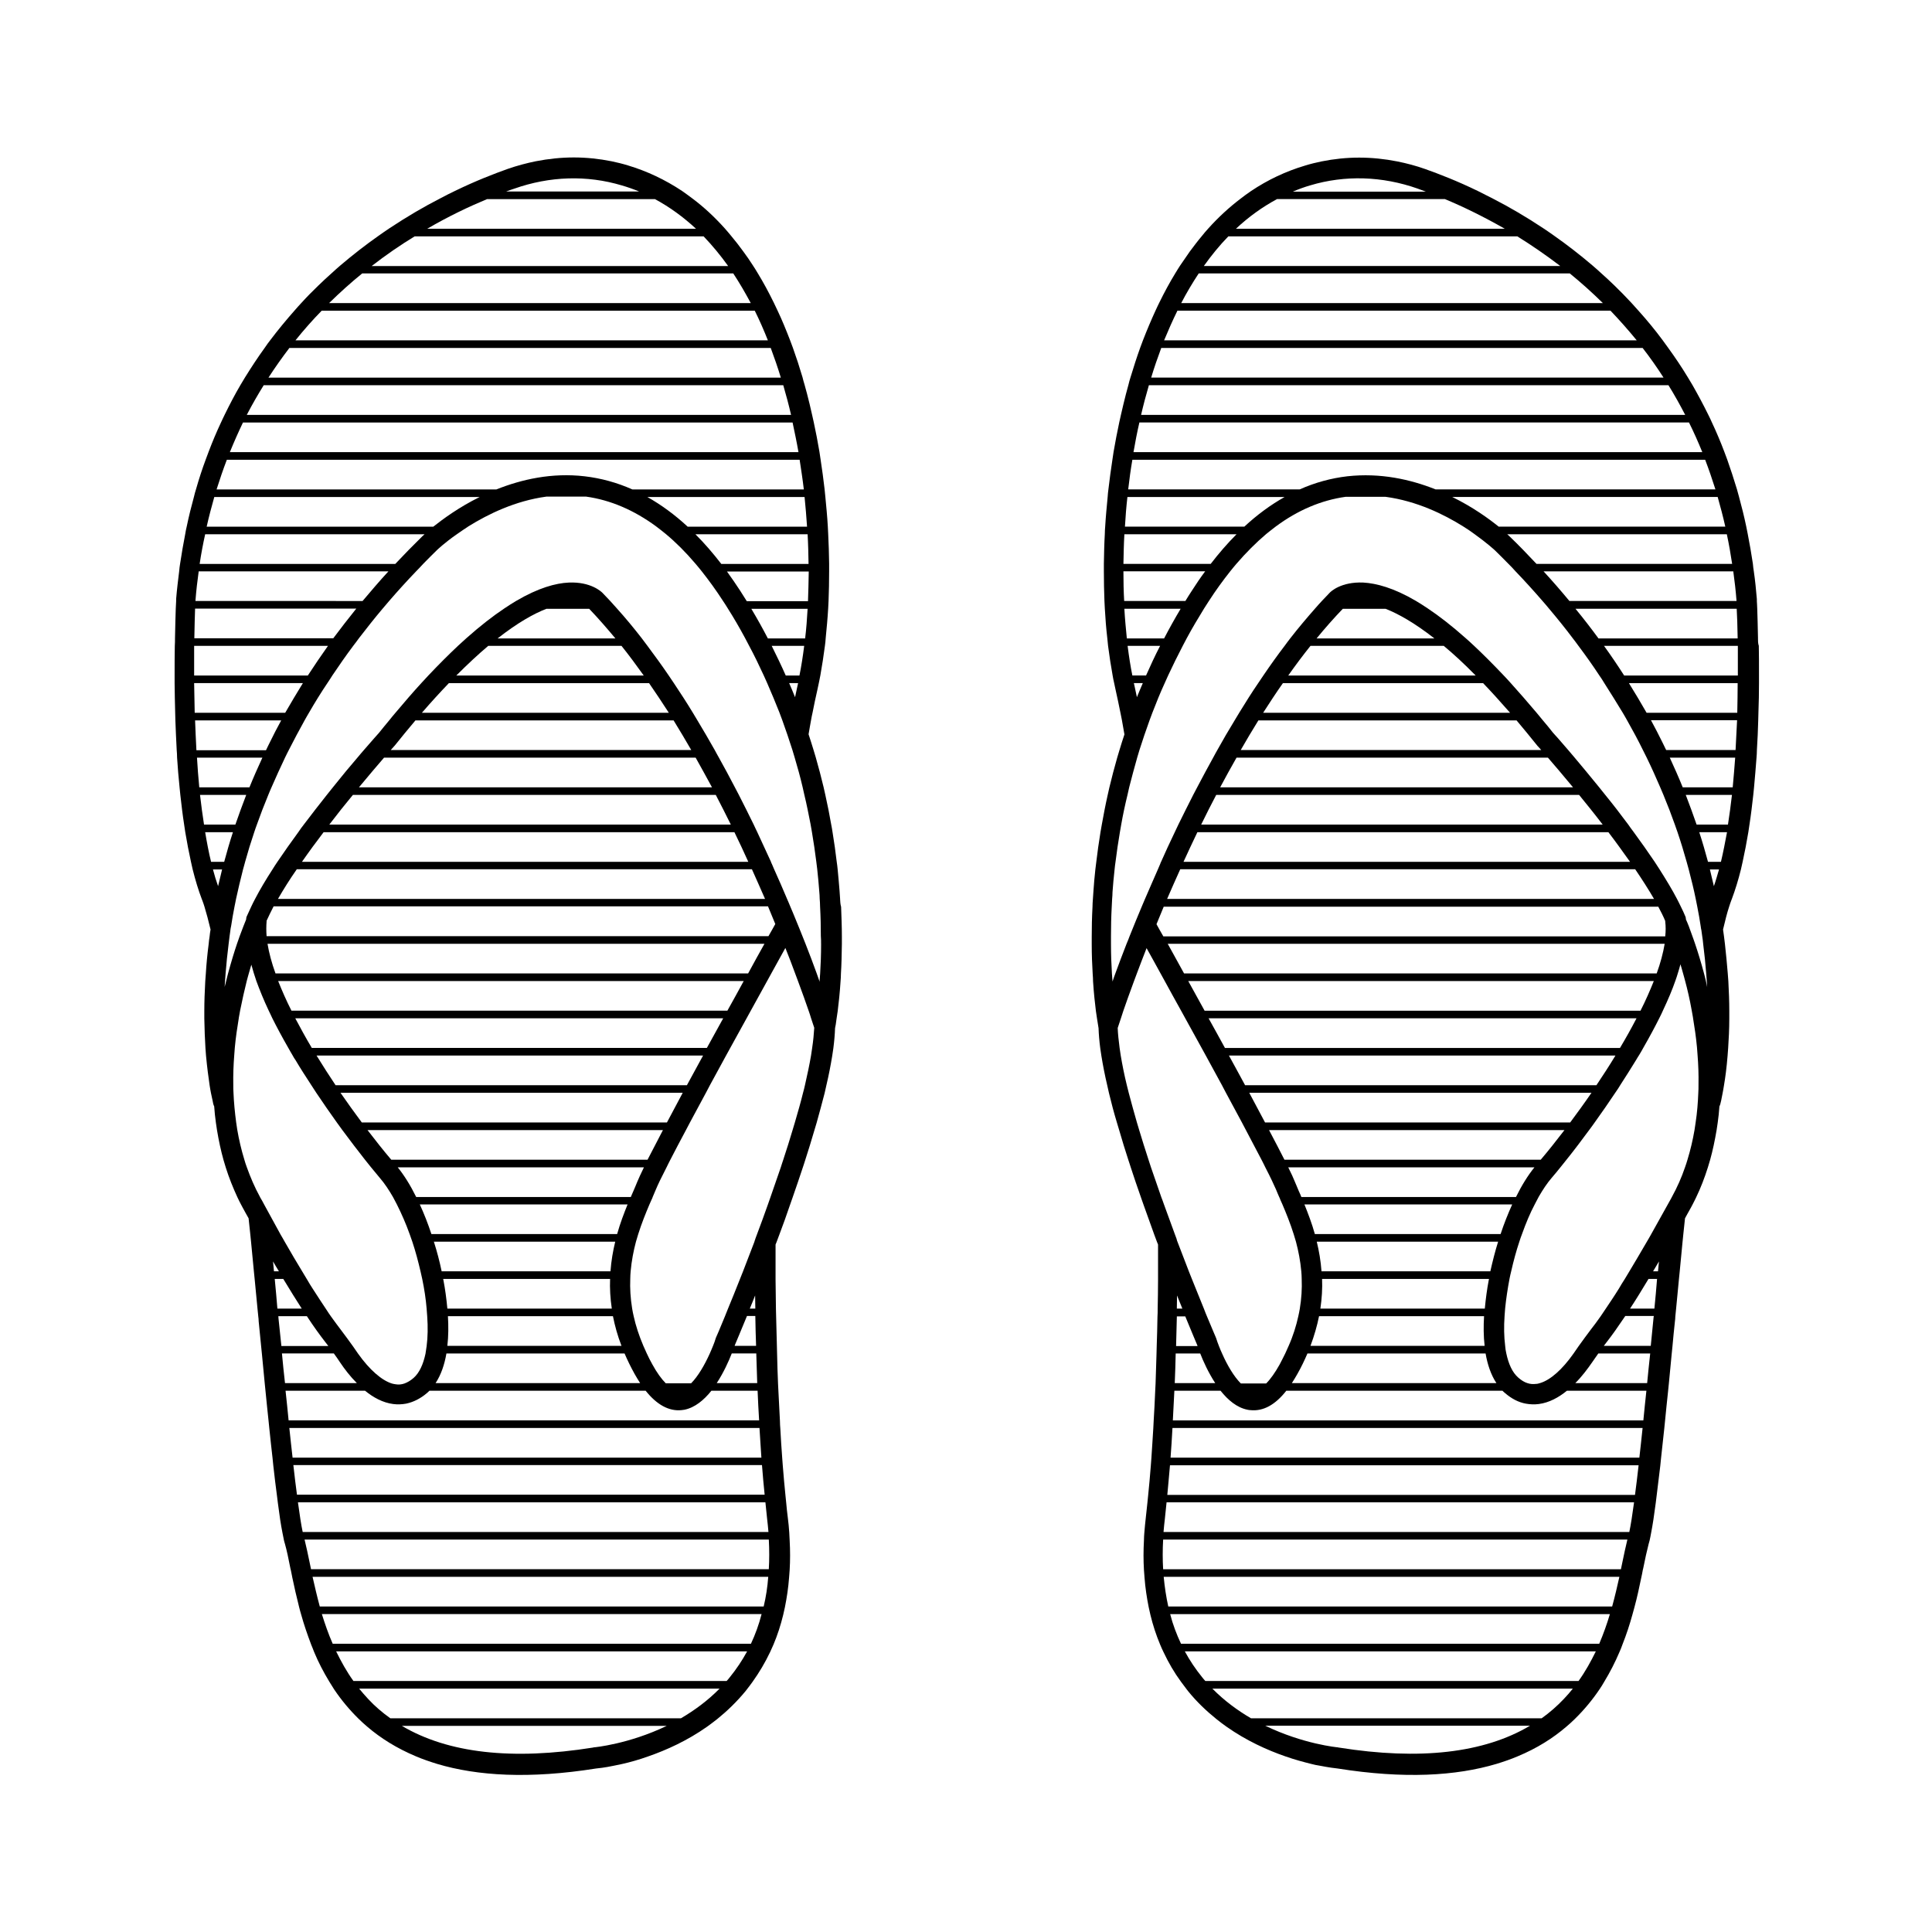
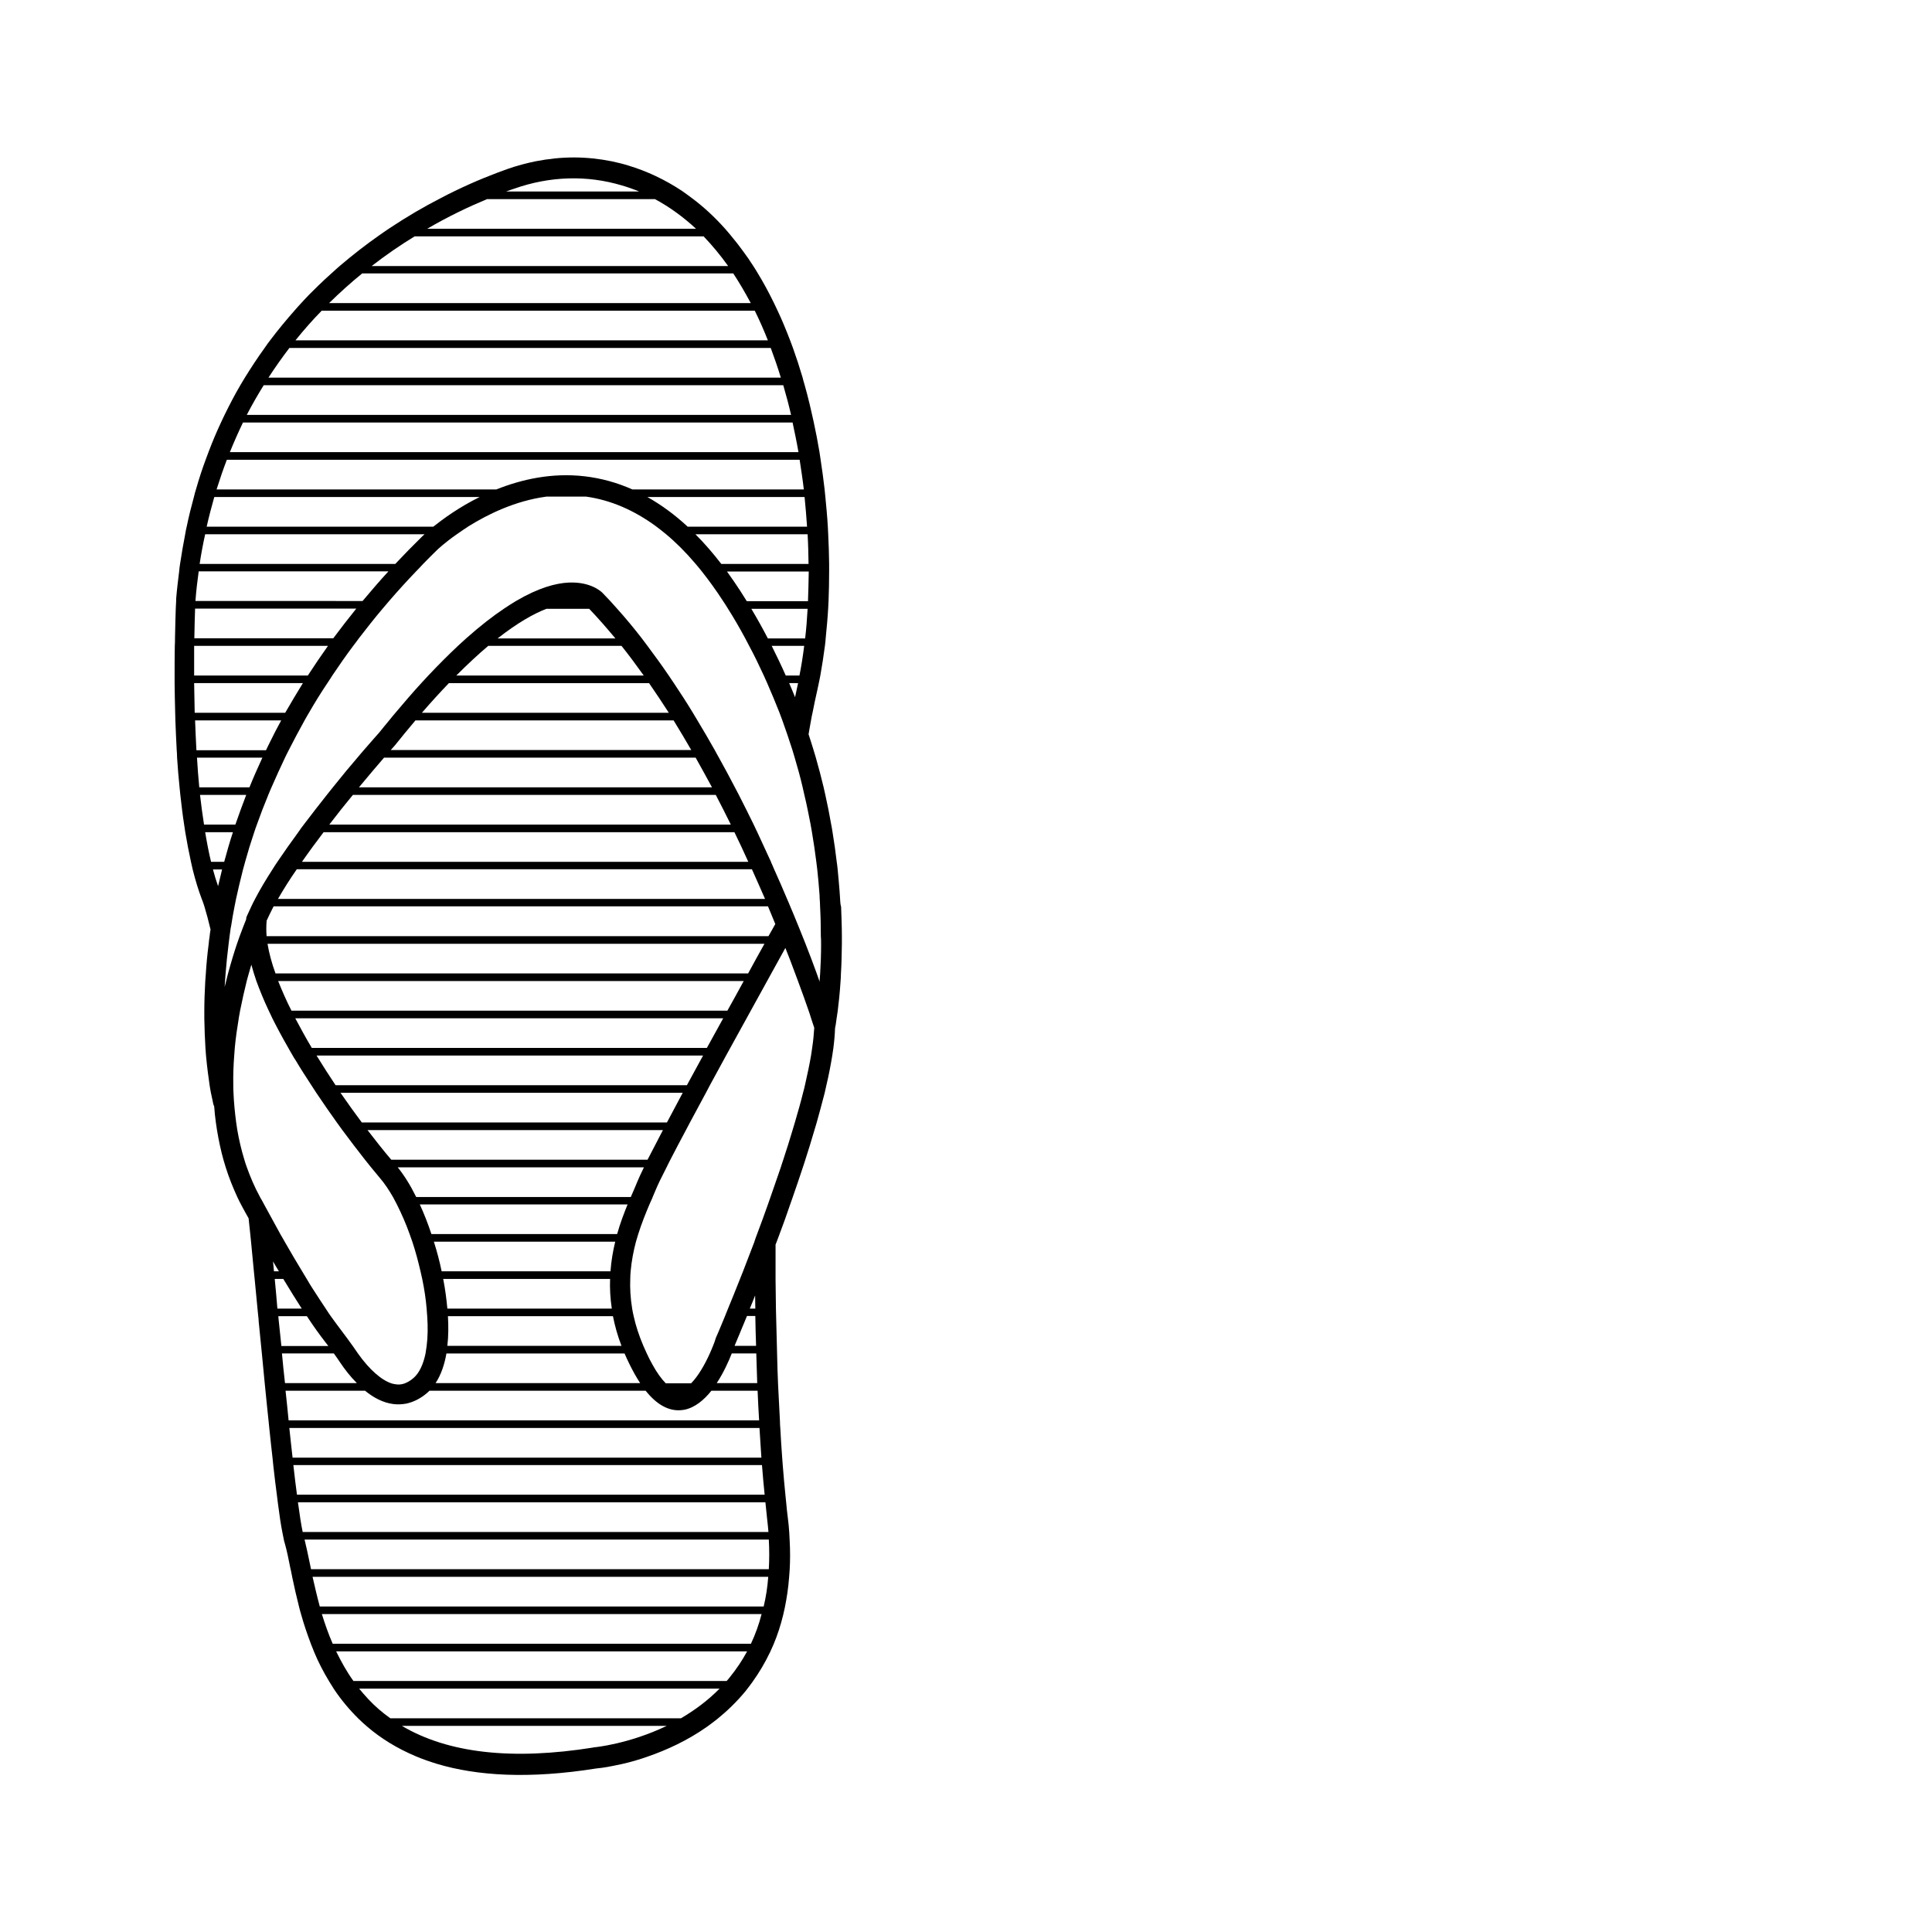
<svg xmlns="http://www.w3.org/2000/svg" fill="#000000" width="800px" height="800px" version="1.1" viewBox="144 144 512 512">
  <g>
    <path d="m366.64 382.27c-0.051-0.707-0.102-1.461-0.152-2.215-0.152-1.812-0.301-3.68-0.504-5.691-0.051-0.656-0.152-1.309-0.25-2.016-0.301-2.519-0.656-5.141-1.109-7.859-0.102-0.656-0.203-1.309-0.352-2.016-0.453-2.57-0.957-5.188-1.562-7.859-0.152-0.656-0.301-1.309-0.453-2.016-0.605-2.57-1.309-5.188-2.066-7.859-0.203-0.656-0.402-1.309-0.605-2.016-0.402-1.359-0.855-2.719-1.309-4.133 0.203-1.309 0.453-2.519 0.656-3.727 0.102-0.656 0.25-1.359 0.402-2.016 0.402-2.066 0.805-3.981 1.211-5.742 0.152-0.707 0.301-1.41 0.453-2.117 0.152-0.656 0.25-1.309 0.402-2.016 0.453-2.519 0.855-5.141 1.211-7.859 0.102-0.656 0.152-1.309 0.203-2.016 0.25-2.57 0.504-5.188 0.656-7.859 0.051-0.656 0.051-1.309 0.102-2.016 0.102-2.57 0.152-5.188 0.152-7.859v-2.016c-0.051-2.621-0.102-5.238-0.25-7.859-0.051-0.656-0.051-1.309-0.102-2.016-0.152-2.621-0.402-5.238-0.656-7.859-0.051-0.656-0.152-1.309-0.203-2.016-0.301-2.621-0.656-5.238-1.059-7.859-0.102-0.656-0.203-1.309-0.301-2.016-0.453-2.672-0.957-5.289-1.512-7.859-0.152-0.656-0.301-1.359-0.453-2.016-0.402-1.863-0.855-3.68-1.309-5.441-0.203-0.805-0.453-1.613-0.656-2.418-0.203-0.656-0.402-1.359-0.555-2.016-0.805-2.719-1.664-5.34-2.57-7.859-0.25-0.656-0.504-1.359-0.754-2.016-1.059-2.719-2.117-5.34-3.324-7.859-0.301-0.656-0.656-1.359-0.957-2.016-1.359-2.769-2.769-5.391-4.281-7.859-0.402-0.656-0.805-1.359-1.258-2.016-0.805-1.258-1.664-2.519-2.57-3.727-1.059-1.461-2.117-2.82-3.223-4.133-0.555-0.707-1.16-1.359-1.715-2.016-2.672-2.973-5.492-5.594-8.516-7.859-0.906-0.707-1.863-1.359-2.769-2.016-4.484-2.973-9.27-5.238-14.309-6.75-1.461-0.453-2.922-0.805-4.383-1.109-3.273-0.656-6.648-1.008-9.977-1.008-3.375 0-6.699 0.352-10.078 1.008-2.469 0.504-4.938 1.16-7.406 2.016-3.68 1.309-8.516 3.176-14.008 5.844-1.309 0.605-2.621 1.309-3.981 2.016-4.231 2.168-8.715 4.785-13.352 7.859-0.957 0.656-1.965 1.309-2.922 2.016-3.375 2.367-6.75 4.988-10.125 7.859-0.754 0.656-1.512 1.309-2.266 2.016-1.211 1.059-2.367 2.168-3.578 3.324-1.512 1.461-3.023 2.973-4.434 4.535-0.605 0.656-1.211 1.309-1.812 2.016-2.266 2.57-4.434 5.188-6.449 7.859-0.504 0.656-1.008 1.309-1.461 2.016-1.863 2.57-3.578 5.188-5.238 7.859-0.402 0.656-0.805 1.309-1.211 2.016-1.512 2.57-2.871 5.188-4.18 7.859-0.301 0.656-0.656 1.309-0.957 2.016-1.211 2.57-2.316 5.188-3.324 7.859-0.25 0.656-0.504 1.309-0.754 2.016-0.957 2.57-1.812 5.188-2.57 7.859-0.203 0.656-0.402 1.309-0.555 2.016-0.707 2.57-1.359 5.188-1.914 7.859-0.152 0.656-0.301 1.309-0.402 2.016-0.504 2.57-0.957 5.188-1.359 7.859-0.102 0.656-0.203 1.309-0.25 2.016-0.301 2.418-0.605 4.887-0.805 7.356v0.102 0.453c0 0.402-0.051 1.109-0.102 2.016-0.051 1.812-0.152 4.535-0.203 7.859 0 0.656 0 1.309-0.051 2.016-0.051 2.367-0.051 5.039-0.051 7.859v2.016c0.051 2.519 0.051 5.141 0.152 7.859 0 0.656 0.051 1.309 0.051 2.016 0.102 2.57 0.203 5.188 0.352 7.859 0.051 0.656 0.102 1.309 0.102 2.016 0.152 2.621 0.402 5.238 0.656 7.859 0.051 0.656 0.152 1.359 0.203 2.016 0.301 2.672 0.605 5.289 1.008 7.859 0.102 0.656 0.203 1.359 0.301 2.016 0.453 2.719 0.957 5.34 1.512 7.859 0.152 0.656 0.301 1.359 0.453 2.016 0.707 2.82 1.512 5.492 2.418 7.859 0.051 0.102 0.051 0.152 0.102 0.25 0.203 0.504 0.402 1.109 0.605 1.762 0.504 1.664 1.059 3.68 1.613 6.047-0.102 0.605-0.203 1.211-0.25 1.812-0.102 0.656-0.203 1.359-0.25 2.016-0.352 2.719-0.605 5.34-0.754 7.859-0.051 0.656-0.102 1.359-0.152 2.016-0.152 2.769-0.25 5.391-0.25 7.859v2.016c0.051 2.871 0.152 5.492 0.301 7.859 0.051 0.707 0.102 1.359 0.152 2.016 0.301 3.176 0.656 5.844 0.957 7.859 0.102 0.754 0.25 1.41 0.352 2.016 0.352 1.715 0.605 2.719 0.605 2.871 0.051 0.25 0.152 0.453 0.25 0.656 0.102 1.461 0.25 2.922 0.453 4.332 0.102 0.656 0.203 1.359 0.301 2.016 0.453 2.719 1.008 5.34 1.715 7.859 0.203 0.656 0.402 1.359 0.605 2.016 0.855 2.719 1.914 5.34 3.074 7.859 0.301 0.656 0.656 1.359 1.008 2.016 0.152 0.25 0.25 0.504 0.402 0.754 0.504 0.957 1.059 1.914 1.562 2.82 0.152 1.41 0.301 2.871 0.453 4.281 0.051 0.656 0.152 1.309 0.203 2.016 0.25 2.621 0.504 5.238 0.754 7.859 0.051 0.656 0.152 1.309 0.203 2.016 0.25 2.621 0.504 5.289 0.754 7.859 0.051 0.656 0.152 1.309 0.203 2.016 0.051 0.402 0.102 0.805 0.102 1.258 0.203 2.266 0.453 4.484 0.656 6.648 0.051 0.656 0.152 1.359 0.203 2.016 0.25 2.672 0.504 5.34 0.754 7.859 0.051 0.656 0.152 1.359 0.203 2.016 0.25 2.719 0.555 5.34 0.805 7.859 0.051 0.656 0.152 1.359 0.203 2.016 0.301 2.769 0.555 5.391 0.855 7.859 0.051 0.656 0.152 1.359 0.203 2.016 0.301 2.871 0.656 5.492 0.957 7.859 0.102 0.707 0.152 1.359 0.25 2.016 0.402 3.176 0.805 5.844 1.211 7.859 0.152 0.754 0.301 1.41 0.402 2.016 0.102 0.352 0.152 0.656 0.25 0.906 0.504 1.762 0.957 3.981 1.461 6.551 0.051 0.152 0.051 0.25 0.102 0.402 0.152 0.656 0.25 1.309 0.402 2.016 0.504 2.418 1.109 5.09 1.812 7.859 0.152 0.656 0.352 1.309 0.555 2.016 0.707 2.57 1.613 5.188 2.621 7.859 0.25 0.656 0.555 1.309 0.805 2.016 1.109 2.672 2.469 5.289 4.031 7.859 0.402 0.656 0.855 1.359 1.258 2.016 1.863 2.769 4.031 5.391 6.551 7.859 0.707 0.707 1.461 1.359 2.215 2.016 3.578 3.074 7.859 5.742 12.898 7.859 1.762 0.754 3.68 1.41 5.644 2.016 10.629 3.176 24.383 4.031 42.117 1.211 0.504-0.051 2.215-0.203 4.785-0.754 0.656-0.152 1.359-0.301 2.168-0.453 2.016-0.453 4.383-1.109 6.902-2.016 4.785-1.664 10.277-4.133 15.566-7.859 0.906-0.656 1.762-1.309 2.672-2.016 2.621-2.117 5.188-4.586 7.508-7.406 0.102-0.152 0.25-0.301 0.352-0.453 0.504-0.656 1.008-1.309 1.512-2.016 1.762-2.469 3.324-5.09 4.637-7.859 0.301-0.656 0.605-1.309 0.906-2.016 1.059-2.519 1.914-5.141 2.57-7.859 0.152-0.656 0.301-1.309 0.453-2.016 0.504-2.519 0.906-5.141 1.109-7.859 0.051-0.656 0.102-1.309 0.152-2.016 0.152-2.519 0.152-5.188 0-7.859-0.051-0.656-0.051-1.309-0.102-2.016-0.102-1.359-0.203-2.719-0.402-4.133-0.152-1.211-0.301-2.469-0.402-3.727-0.051-0.656-0.152-1.309-0.203-2.016-0.25-2.519-0.504-5.141-0.707-7.859-0.051-0.656-0.102-1.309-0.152-2.016-0.203-2.519-0.352-5.188-0.504-7.859-0.051-0.656-0.102-1.309-0.102-2.016-0.152-2.57-0.25-5.188-0.402-7.859-0.051-0.656-0.051-1.309-0.102-2.016-0.102-2.57-0.203-5.188-0.25-7.859 0-0.656-0.051-1.309-0.051-2.016-0.051-2.57-0.152-5.188-0.203-7.859 0-0.656-0.051-1.309-0.051-2.016-0.051-2.57-0.051-5.188-0.102-7.859v-2.016-7.254c0.102-0.203 0.152-0.402 0.25-0.605 0.25-0.656 0.504-1.309 0.754-2.016 0.957-2.519 1.914-5.188 2.82-7.859 0.25-0.656 0.453-1.309 0.707-2.016 0.906-2.621 1.812-5.238 2.672-7.859 0.203-0.656 0.453-1.309 0.656-2.016 0.855-2.621 1.664-5.289 2.418-7.859 0.203-0.656 0.402-1.359 0.605-2.016 0.754-2.672 1.461-5.34 2.117-7.859 0.152-0.656 0.301-1.359 0.453-2.016 0.656-2.769 1.16-5.391 1.562-7.859 0.102-0.656 0.203-1.359 0.301-2.016 0.25-1.914 0.402-3.727 0.453-5.34 0.102-0.402 0.25-1.258 0.402-2.519 0.102-0.605 0.203-1.258 0.301-2.016 0.25-2.016 0.555-4.684 0.754-7.859 0.051-0.656 0.102-1.309 0.102-2.016 0.152-2.367 0.203-4.988 0.25-7.859v-2.016c0-2.469-0.102-5.09-0.203-7.859-0.219-0.754-0.219-1.41-0.27-2.062zm-8.512-78.949h-16.223c-0.555-0.906-1.16-1.812-1.715-2.719-1.16-1.762-2.316-3.477-3.527-5.141h21.664c-0.051 2.672-0.098 5.289-0.199 7.859zm-5.894 19.699c-1.16-2.621-2.418-5.238-3.727-7.859h8.613c-0.352 2.769-0.754 5.391-1.258 7.859zm3.273 2.016c-0.051 0.301-0.152 0.605-0.203 0.906-0.203 0.906-0.402 1.863-0.605 2.82-0.504-1.258-1.008-2.469-1.562-3.727zm-8.012-11.84c-1.359-2.621-2.82-5.238-4.383-7.859h14.914c-0.152 2.719-0.352 5.34-0.656 7.859zm10.781-19.75h-23.125c-2.215-2.871-4.484-5.492-6.852-7.859h29.727c0.152 2.621 0.203 5.242 0.25 7.859zm-1.055-17.734c0.25 2.621 0.504 5.289 0.656 7.859h-31.641c-3.426-3.176-7.004-5.793-10.68-7.859zm-76.934-81.715c9.422-3.324 19.246-3.629 28.516-0.855 1.562 0.453 3.125 1.008 4.586 1.613h-35.266c0.754-0.254 1.461-0.559 2.164-0.758zm-7.203 2.769h44.488c3.93 2.117 7.559 4.785 10.883 7.859h-71.242c5.691-3.324 11.133-5.894 15.871-7.859zm-19.195 9.875h76.578c2.316 2.418 4.484 5.039 6.5 7.859h-94.465c3.828-2.973 7.656-5.594 11.387-7.859zm-13.906 9.824h98.344c1.664 2.519 3.176 5.141 4.637 7.859h-111.75c2.871-2.82 5.793-5.441 8.766-7.859zm-10.73 9.875h114.77c1.258 2.519 2.418 5.188 3.477 7.859h-125.2c2.219-2.769 4.535-5.391 6.953-7.859zm-8.566 9.875h127.57c0.957 2.57 1.863 5.188 2.672 7.859h-135.78c1.762-2.723 3.625-5.34 5.539-7.859zm-6.801 9.875h137.69c0.754 2.57 1.461 5.238 2.066 7.859h-144.24c1.41-2.723 2.922-5.34 4.484-7.859zm-5.492 9.875h145.65c0.555 2.621 1.109 5.238 1.562 7.859h-150.69c1.109-2.723 2.269-5.344 3.477-7.859zm-4.281 9.875h151.8c0.402 2.621 0.805 5.238 1.109 7.859h-45.445c-4.082-1.812-8.312-2.973-12.645-3.477-8.664-1.008-16.676 0.805-23.375 3.477h-74.16c0.855-2.723 1.762-5.344 2.719-7.859zm-3.324 9.871h70.332c-5.441 2.672-9.672 5.793-12.293 7.859h-60.055c0.605-2.719 1.309-5.34 2.016-7.859zm-2.418 9.875h58.141c-0.301 0.25-0.453 0.453-0.555 0.504-2.469 2.418-4.887 4.887-7.203 7.356h-51.844c0.402-2.719 0.906-5.34 1.461-7.859zm-2.57 17.586c0.203-2.672 0.504-5.238 0.855-7.758h50.281c-2.367 2.57-4.637 5.238-6.852 7.859l-44.285-0.004v-0.098zm-0.102 2.113h42.723c-2.117 2.621-4.133 5.238-6.098 7.859h-36.824c0.047-3.375 0.148-6.094 0.199-7.859zm-0.25 9.875h35.469c-1.863 2.621-3.629 5.238-5.34 7.859h-30.129v-7.859zm0 9.875h28.816c-1.613 2.621-3.176 5.238-4.684 7.859h-23.984c-0.051-2.719-0.098-5.34-0.148-7.859zm0.25 9.875h22.824c-1.059 1.914-2.066 3.879-3.023 5.844-0.352 0.656-0.656 1.359-1.008 2.066h-18.441c-0.148-2.723-0.25-5.34-0.352-7.91zm0.504 9.875h17.332c-1.211 2.621-2.367 5.238-3.426 7.859h-13.301c-0.254-2.621-0.453-5.238-0.605-7.859zm0.805 9.875h12.242c-1.008 2.621-1.965 5.238-2.871 7.859h-8.312c-0.402-2.57-0.754-5.191-1.059-7.859zm4.789 24.184c-0.504-1.41-0.957-2.871-1.359-4.434h2.418c-0.355 1.461-0.707 2.922-1.059 4.434zm-1.863-6.449c-0.605-2.469-1.109-5.141-1.562-7.859h7.356c-0.855 2.621-1.613 5.238-2.316 7.859zm14.055 90.785c-0.301-0.605-0.656-1.211-1.008-1.812-0.051-0.051-0.051-0.102-0.102-0.203-1.41-2.57-2.519-5.188-3.477-7.859-0.25-0.656-0.453-1.309-0.656-2.016-0.805-2.621-1.41-5.238-1.863-7.859-0.102-0.656-0.203-1.309-0.301-2.016-0.352-2.672-0.605-5.289-0.707-7.859-0.051-0.656-0.051-1.359-0.051-2.016-0.051-2.719 0.051-5.34 0.25-7.859 0.051-0.656 0.102-1.359 0.152-2.016 0.25-2.769 0.656-5.441 1.059-7.859v-0.051c0.102-0.656 0.25-1.309 0.352-1.965 0.555-2.82 1.16-5.441 1.762-7.859 0.203-0.707 0.352-1.359 0.555-2.016 0.203-0.754 0.453-1.512 0.656-2.266 0.203 0.754 0.402 1.461 0.656 2.266 0.203 0.656 0.453 1.309 0.656 2.016 0.906 2.469 1.965 5.09 3.273 7.859 0.301 0.656 0.656 1.309 0.957 2.016 1.258 2.519 2.672 5.141 4.231 7.859 0.352 0.656 0.754 1.309 1.16 2.016 0.25 0.453 0.504 0.906 0.805 1.309 1.309 2.215 2.719 4.383 4.133 6.551 0.453 0.656 0.855 1.359 1.309 2.016 1.812 2.719 3.68 5.391 5.441 7.859 0.504 0.656 0.957 1.359 1.461 2.016 2.117 2.871 4.18 5.543 5.996 7.859 0.555 0.707 1.109 1.359 1.613 2.016 0.855 1.059 1.664 2.016 2.418 2.922 1.211 1.41 2.316 3.074 3.426 4.988 0.352 0.656 0.707 1.309 1.059 2.016 1.211 2.418 2.367 5.039 3.375 7.859 0.25 0.656 0.453 1.309 0.707 2.016 0.855 2.57 1.562 5.238 2.168 7.859 0.152 0.656 0.301 1.309 0.453 2.016 0.555 2.672 0.957 5.34 1.16 7.859 0.051 0.656 0.102 1.359 0.152 2.016 0.203 2.82 0.152 5.492-0.152 7.859-0.102 0.707-0.203 1.359-0.301 2.016-0.605 2.82-1.613 5.09-3.176 6.449-0.805 0.707-1.613 1.16-2.418 1.461-0.754 0.25-1.512 0.352-2.316 0.203-0.352-0.051-0.656-0.102-1.008-0.203-2.719-0.855-5.894-3.629-8.918-7.859-0.152-0.203-0.301-0.453-0.453-0.656-0.301-0.453-0.605-0.855-0.906-1.309-1.008-1.41-2.117-2.922-3.375-4.586-0.605-0.805-1.41-1.863-2.418-3.273-0.402-0.605-0.906-1.258-1.359-2.016-1.008-1.512-2.168-3.273-3.527-5.391-0.504-0.754-1.008-1.613-1.512-2.469-0.402-0.656-0.805-1.309-1.211-2.016-1.41-2.316-2.973-4.938-4.637-7.859-0.352-0.656-0.754-1.309-1.16-2.016-1.359-2.519-2.82-5.141-4.383-8.012zm94.715-148.02c2.016 2.519 3.981 5.188 5.894 7.859h-49.676c3.074-3.074 5.894-5.691 8.465-7.859zm-32.848-1.965c5.34-4.18 9.574-6.551 12.949-7.859h11.336c2.367 2.469 4.684 5.141 6.953 7.859zm40.152 11.84c1.762 2.57 3.527 5.188 5.238 7.859h-65.441c2.519-2.922 4.887-5.492 7.152-7.859zm6.5 9.875c1.613 2.621 3.176 5.238 4.684 7.859h-79.648c0.555-0.605 0.855-0.957 0.906-1.008 0.051-0.051 0.051-0.102 0.102-0.102 1.914-2.418 3.777-4.637 5.543-6.75zm5.844 9.875c1.461 2.621 2.922 5.238 4.332 7.859h-93.555c2.672-3.223 4.988-5.945 6.648-7.859zm5.34 9.875c1.359 2.621 2.719 5.289 3.981 7.859h-106.4c2.117-2.769 4.231-5.441 6.246-7.859zm4.938 9.875c1.309 2.672 2.519 5.289 3.68 7.859h-118.29c1.812-2.621 3.777-5.289 5.742-7.859zm4.637 9.824c1.211 2.672 2.367 5.34 3.477 7.859h-129.08c1.461-2.519 3.125-5.188 4.988-7.859zm4.281 9.875c0.656 1.562 1.309 3.125 1.914 4.637-0.504 0.906-1.109 2.016-1.812 3.223h-133c-0.102-1.359-0.102-2.672 0-3.879v-0.203c0.555-1.211 1.16-2.469 1.863-3.828h131.04zm-84.84 108.57h43.73c0.504 2.519 1.211 5.141 2.266 7.859h-46.148c0.305-2.57 0.305-5.289 0.152-7.859zm-0.152-2.016c-0.25-2.719-0.605-5.238-1.008-7.356-0.051-0.152-0.051-0.352-0.102-0.504h44.234c-0.102 2.519 0.051 5.141 0.453 7.859zm43.227-9.875h-44.738c-0.555-2.672-1.258-5.34-2.066-7.859h48.062c-0.602 2.469-1.055 5.09-1.258 7.859zm-43.477 21.766h47.207c0.754 1.762 1.664 3.629 2.672 5.441 0.504 0.855 0.957 1.664 1.461 2.418h-54.211c1.461-2.219 2.367-4.938 2.871-7.859zm45.242-31.641h-49.223c-0.906-2.769-1.965-5.441-3.074-7.859h55.066c-0.957 2.367-1.965 4.988-2.769 7.859zm-53.254-9.824c-1.512-3.074-3.176-5.742-4.887-7.859h65.242c-0.805 1.664-1.41 2.973-1.762 3.828-0.301 0.805-0.707 1.664-1.059 2.519-0.203 0.504-0.402 0.957-0.656 1.512zm-6.602-9.875c-2.016-2.367-4.133-5.039-6.297-7.859h78.293c-1.562 2.973-2.922 5.644-4.082 7.859zm-7.809-9.875c-1.863-2.519-3.777-5.141-5.644-7.859h90.688c-1.461 2.719-2.871 5.391-4.18 7.859zm-6.953-9.875c-1.715-2.57-3.426-5.238-5.039-7.859h102.43c-1.461 2.672-2.871 5.289-4.281 7.859zm-6.297-9.875c-1.562-2.621-3.023-5.289-4.383-7.859h113.41c-1.41 2.57-2.871 5.238-4.332 7.859zm-5.391-9.871c-1.359-2.672-2.519-5.34-3.527-7.859h123.38c-1.359 2.519-2.82 5.141-4.332 7.859zm-4.231-9.875c-1.008-2.769-1.715-5.441-2.117-7.859h131.7c-1.258 2.266-2.769 4.938-4.332 7.859zm-0.656 76.324c0.504 0.906 1.059 1.762 1.562 2.621h-1.309c-0.102-0.855-0.152-1.711-0.254-2.621zm0.453 4.637h2.266c1.812 3.023 3.477 5.644 4.887 7.859h-6.449c-0.199-2.57-0.449-5.188-0.703-7.859zm1.008 10.578c0-0.25-0.051-0.504-0.051-0.707h7.559c1.914 2.922 3.477 5.039 4.684 6.602 0.352 0.453 0.656 0.855 1.008 1.309h-12.445c-0.25-2.363-0.5-4.781-0.754-7.203zm0.906 9.172h13.754c0.605 0.805 1.109 1.562 1.613 2.316 1.211 1.812 2.719 3.777 4.484 5.543h-19.043c-0.305-2.57-0.555-5.191-0.809-7.859zm0.957 9.875h21.059c2.215 1.812 4.734 3.176 7.457 3.527 1.16 0.152 2.316 0.102 3.426-0.102 1.914-0.402 3.777-1.309 5.543-2.82 0.203-0.203 0.453-0.402 0.656-0.605h57.281c2.973 3.727 6.195 5.492 9.523 5.141 0.25-0.051 0.504-0.051 0.754-0.102 2.769-0.555 5.188-2.57 7.152-5.039h12.242c0.102 2.672 0.25 5.289 0.402 7.859h-124.69c-0.254-2.519-0.504-5.191-0.809-7.859zm124.49-19.75c0.051 2.672 0.102 5.289 0.203 7.859h-5.691c0.051-0.152 0.102-0.301 0.152-0.402 0.25-0.605 1.41-3.324 3.125-7.508h2.211zm-1.461-2.016c0.453-1.059 0.906-2.215 1.41-3.477 0 1.16 0.051 2.316 0.051 3.477zm1.715 11.891c0.102 2.672 0.152 5.289 0.25 7.859h-10.73c1.812-2.769 3.176-5.793 3.981-7.859zm-123.74 19.75h124.59c0.152 2.719 0.352 5.34 0.504 7.859h-124.24c-0.305-2.469-0.555-5.141-0.859-7.859zm1.059 9.824h124.19c0.203 2.719 0.453 5.34 0.707 7.859h-123.94c-0.301-2.32-0.652-4.988-0.957-7.859zm1.211 9.875h123.89c0.152 1.512 0.301 2.973 0.453 4.383 0.152 1.16 0.25 2.367 0.352 3.477h-123.43c-0.402-1.867-0.805-4.535-1.258-7.859zm78.441 64.938c-0.051 0-0.152 0-0.203 0.051-21.461 3.426-38.441 1.512-50.684-5.742h70.18c-10.074 4.836-19.141 5.691-19.293 5.691zm23.074-7.707h-77.031c-2.117-1.512-4.133-3.223-5.894-5.141-0.855-0.906-1.613-1.812-2.367-2.719h95.523c-3.176 3.227-6.703 5.793-10.23 7.859zm12.949-10.883c-0.25 0.352-0.555 0.656-0.855 1.008h-98.898c-1.812-2.519-3.273-5.188-4.586-7.859h108.92c-1.309 2.418-2.871 4.738-4.582 6.852zm5.594-8.867h-110.84c-1.16-2.621-2.066-5.289-2.871-7.859h116.53c-0.707 2.773-1.664 5.391-2.82 7.859zm3.375-9.875h-117.64c-0.754-2.769-1.359-5.441-1.914-7.859h120.76c-0.199 2.723-0.605 5.344-1.207 7.859zm1.359-9.875h-121.32c-0.102-0.504-0.203-1.008-0.301-1.461-0.504-2.418-0.957-4.586-1.41-6.398h123.03c0.148 2.723 0.148 5.344-0.004 7.859zm11.488-138.14c-0.102 0.656-0.203 1.309-0.301 2.016-0.402 2.367-0.957 4.988-1.613 7.859-0.152 0.656-0.301 1.309-0.504 2.016-0.605 2.469-1.359 5.09-2.168 7.859-0.203 0.656-0.402 1.309-0.605 2.016-0.754 2.519-1.562 5.141-2.469 7.859-0.203 0.656-0.453 1.309-0.656 2.016-0.855 2.519-1.762 5.141-2.719 7.859-0.25 0.656-0.453 1.309-0.707 2.016-0.906 2.57-1.863 5.188-2.871 7.859-0.152 0.402-0.301 0.805-0.453 1.211v0.051c-0.102 0.25-0.203 0.504-0.25 0.754-1.059 2.769-2.066 5.391-3.023 7.859-0.25 0.656-0.555 1.359-0.805 2.016-1.16 2.973-2.266 5.644-3.176 7.859-0.301 0.707-0.555 1.359-0.805 2.016-1.41 3.426-2.266 5.441-2.316 5.492-0.051 0.102-0.051 0.152-0.102 0.25-0.203 0.707-0.453 1.41-0.754 2.117-0.25 0.656-0.555 1.309-0.855 2.016-1.359 3.023-3.125 6.047-4.938 7.859h-6.699c-1.16-1.16-2.367-2.82-3.578-5.039-0.555-0.957-1.008-1.914-1.461-2.871-0.301-0.656-0.605-1.359-0.906-2.016-1.16-2.719-2.016-5.34-2.57-7.859-0.152-0.656-0.301-1.359-0.402-2.016-0.453-2.769-0.605-5.391-0.504-7.859 0-0.656 0.051-1.359 0.102-2.016 0.25-2.769 0.754-5.391 1.41-7.859 0.203-0.656 0.402-1.359 0.605-2.016 0.906-2.871 1.965-5.492 2.973-7.859 0.203-0.453 0.402-0.906 0.605-1.359 0.102-0.203 0.203-0.402 0.25-0.605 0.301-0.707 0.555-1.359 0.855-2.016 0.504-1.211 1.461-3.223 2.82-5.844 0.301-0.656 0.656-1.309 1.008-2.016 1.211-2.316 2.57-4.988 4.133-7.859 0.352-0.656 0.707-1.309 1.059-2.016 1.359-2.519 2.769-5.141 4.231-7.859 0.352-0.656 0.707-1.309 1.059-2.016 1.41-2.621 2.871-5.238 4.281-7.859 0.352-0.656 0.707-1.309 1.109-2.016 1.461-2.672 2.922-5.34 4.332-7.859 0.352-0.656 0.754-1.359 1.109-2.016 1.562-2.82 3.023-5.492 4.332-7.859 0.402-0.707 0.754-1.359 1.109-2.016 1.359-2.469 2.57-4.637 3.477-6.297 0.102-0.152 0.152-0.301 0.25-0.453 0.957 2.367 1.812 4.637 2.57 6.699 0.25 0.707 0.504 1.359 0.754 2.016 1.16 3.125 2.117 5.793 2.82 7.859 0.25 0.754 0.504 1.41 0.656 2.016 0.402 1.211 0.707 2.117 0.855 2.57-0.102 1.613-0.254 3.375-0.555 5.34zm2.367-27.605c0 2.871-0.102 5.492-0.25 7.859-0.051 0.707-0.102 1.359-0.152 2.016v0.203c-0.051-0.051-0.051-0.152-0.051-0.203-0.25-0.656-0.453-1.309-0.707-2.016-0.855-2.367-1.863-5.039-2.973-7.859-0.25-0.656-0.504-1.309-0.805-2.016-0.504-1.309-1.059-2.621-1.613-3.981-0.051-0.102-0.051-0.152-0.102-0.25-0.504-1.211-0.957-2.367-1.512-3.629-0.25-0.656-0.555-1.309-0.855-2.016-1.059-2.519-2.215-5.188-3.426-7.859-0.203-0.453-0.402-0.957-0.605-1.41-0.102-0.203-0.203-0.402-0.25-0.605-1.16-2.519-2.367-5.141-3.629-7.859-0.301-0.656-0.656-1.309-0.957-2.016-1.258-2.57-2.57-5.188-3.93-7.859-0.352-0.656-0.707-1.309-1.059-2.016-1.359-2.621-2.769-5.238-4.231-7.859-0.352-0.656-0.754-1.309-1.109-2.016-1.461-2.621-3.023-5.238-4.586-7.859-0.402-0.656-0.805-1.309-1.211-2.016-1.613-2.672-3.324-5.289-5.039-7.859-0.453-0.656-0.906-1.359-1.359-2.016-1.812-2.672-3.727-5.289-5.644-7.859-0.504-0.656-1.008-1.359-1.512-2.016-2.117-2.719-4.281-5.34-6.551-7.859-0.605-0.656-1.211-1.359-1.812-2.016-0.656-0.707-1.359-1.41-2.016-2.117-0.301-0.301-3.074-2.973-8.918-2.719-3.477 0.152-8.062 1.41-13.906 4.836-1.008 0.605-2.066 1.258-3.176 2.016-3.023 2.016-6.398 4.637-10.027 7.859-0.707 0.656-1.461 1.309-2.215 2.016-2.469 2.316-5.09 4.938-7.859 7.859-0.605 0.656-1.211 1.309-1.863 2.016-2.215 2.418-4.484 5.039-6.852 7.859-0.555 0.656-1.109 1.309-1.664 2.016-0.906 1.059-1.812 2.215-2.719 3.324-0.352 0.402-1.812 2.016-3.981 4.535-0.504 0.605-1.109 1.258-1.715 2.016-1.914 2.215-4.133 4.887-6.5 7.859-0.504 0.656-1.059 1.309-1.613 2.016-1.965 2.469-4.031 5.141-6.098 7.859-0.504 0.656-1.008 1.309-1.461 2.016-1.914 2.621-3.777 5.238-5.543 7.859-0.453 0.656-0.906 1.359-1.309 2.016-1.762 2.719-3.324 5.34-4.637 7.859-0.352 0.656-0.707 1.359-1.008 2.016-0.402 0.855-0.805 1.715-1.16 2.519-0.152 0.301-0.203 0.605-0.203 0.906-0.352 0.855-0.957 2.367-1.715 4.434-0.203 0.605-0.453 1.309-0.707 2.016-0.754 2.215-1.562 4.887-2.367 7.859-0.152 0.656-0.352 1.309-0.504 2.016-0.152 0.504-0.25 1.059-0.402 1.562 0.051-0.504 0.051-1.059 0.102-1.562 0.051-0.656 0.102-1.309 0.152-2.016 0.203-2.519 0.453-5.141 0.805-7.859 0.102-0.656 0.152-1.309 0.25-2.016 0.051-0.453 0.152-0.957 0.203-1.461v-0.051c0.051-0.402 0.102-0.754 0.203-1.16 0.25-1.664 0.555-3.426 0.906-5.188 0.152-0.656 0.25-1.309 0.402-2.016 0.555-2.519 1.16-5.141 1.863-7.859 0.203-0.656 0.352-1.309 0.555-2.016 0.707-2.57 1.512-5.188 2.418-7.859 0.203-0.656 0.453-1.309 0.707-2.016 0.906-2.57 1.914-5.188 3.023-7.859 0.25-0.656 0.555-1.309 0.855-2.016 1.109-2.57 2.316-5.188 3.578-7.859 0.301-0.656 0.656-1.309 1.008-2.016 1.309-2.57 2.719-5.238 4.18-7.859 0.352-0.656 0.754-1.309 1.16-2.016 1.512-2.621 3.125-5.238 4.887-7.859 0.453-0.656 0.855-1.309 1.309-2.016 1.762-2.621 3.578-5.238 5.543-7.859 0.504-0.656 1.008-1.309 1.512-2.016 2.016-2.621 4.082-5.238 6.297-7.859 0.555-0.656 1.109-1.309 1.715-2.016 2.266-2.621 4.637-5.238 7.152-7.859 0.656-0.656 1.258-1.309 1.914-2.016 1.16-1.16 2.316-2.367 3.527-3.527 0.051-0.051 2.016-1.965 5.441-4.332 0.906-0.656 1.914-1.309 2.973-2.016 5.188-3.223 12.395-6.75 20.605-7.859h10.578c6.449 0.906 12.645 3.578 18.488 7.859 0.855 0.656 1.715 1.309 2.57 2.016 2.719 2.266 5.34 4.887 7.859 7.859 0.555 0.656 1.109 1.309 1.664 2.016 1.914 2.418 3.828 5.039 5.644 7.859 0.051 0.051 0.051 0.102 0.102 0.152 0.402 0.605 0.805 1.211 1.16 1.812 1.664 2.621 3.176 5.238 4.586 7.859 0.352 0.656 0.707 1.309 1.059 2.016 1.41 2.621 2.672 5.238 3.879 7.859 0.301 0.656 0.605 1.309 0.906 2.016 1.16 2.672 2.266 5.289 3.273 7.859 0.25 0.656 0.504 1.309 0.754 2.016 0.957 2.672 1.863 5.289 2.672 7.859 0.203 0.656 0.402 1.359 0.605 2.016 0.805 2.672 1.512 5.289 2.117 7.859 0.152 0.656 0.301 1.359 0.453 2.016 0.656 2.672 1.16 5.34 1.664 7.859 0.102 0.656 0.25 1.359 0.352 2.016 0.453 2.719 0.855 5.34 1.16 7.859 0.102 0.656 0.152 1.359 0.25 2.016 0.25 2.117 0.402 4.133 0.555 6.047 0.051 0.605 0.102 1.211 0.102 1.812 0.051 0.656 0.102 1.359 0.102 2.016 0.152 2.769 0.203 5.391 0.203 7.859 0.062 0.754 0.062 1.41 0.062 2.066z" />
-     <path d="m609.89 313.19c-0.051-3.375-0.152-6.047-0.203-7.859-0.051-0.906-0.051-1.562-0.102-2.016v-0.453-0.102c-0.203-2.469-0.453-4.938-0.805-7.356-0.102-0.656-0.203-1.359-0.25-2.016-0.402-2.672-0.855-5.289-1.359-7.859-0.152-0.656-0.25-1.359-0.402-2.016-0.555-2.672-1.211-5.289-1.914-7.859-0.203-0.656-0.352-1.359-0.555-2.016-0.805-2.672-1.664-5.289-2.57-7.859-0.25-0.656-0.504-1.359-0.754-2.016-1.008-2.672-2.117-5.289-3.324-7.859-0.301-0.656-0.605-1.359-0.957-2.016-1.309-2.672-2.719-5.289-4.18-7.859-0.402-0.656-0.805-1.359-1.211-2.016-1.613-2.672-3.375-5.289-5.238-7.859-0.504-0.656-0.957-1.359-1.461-2.016-2.016-2.719-4.18-5.34-6.449-7.859-0.605-0.656-1.211-1.359-1.812-2.016-1.461-1.562-2.922-3.074-4.434-4.535-1.211-1.16-2.367-2.266-3.578-3.324-0.754-0.707-1.512-1.359-2.266-2.016-3.375-2.871-6.75-5.492-10.125-7.859-0.957-0.707-1.965-1.359-2.922-2.016-4.637-3.074-9.117-5.691-13.352-7.859-1.359-0.707-2.719-1.359-3.981-2.016-5.492-2.672-10.328-4.535-14.008-5.844-2.418-0.855-4.887-1.512-7.406-2.016-3.324-0.656-6.699-1.008-10.078-1.008-3.375 0-6.699 0.352-9.977 1.008-1.461 0.301-2.922 0.656-4.383 1.109-5.09 1.512-9.875 3.777-14.309 6.75-0.957 0.656-1.863 1.309-2.769 2.016-2.973 2.266-5.844 4.887-8.516 7.859-0.605 0.656-1.16 1.309-1.715 2.016-1.109 1.309-2.168 2.719-3.223 4.133-0.855 1.211-1.715 2.469-2.57 3.727-0.402 0.656-0.855 1.309-1.258 2.016-1.512 2.469-2.922 5.09-4.281 7.859-0.301 0.656-0.656 1.309-0.957 2.016-1.16 2.519-2.266 5.141-3.324 7.859-0.25 0.656-0.504 1.309-0.754 2.016-0.906 2.519-1.762 5.188-2.57 7.859-0.203 0.656-0.402 1.309-0.555 2.016-0.203 0.805-0.453 1.613-0.656 2.418-0.453 1.812-0.906 3.629-1.309 5.441-0.152 0.656-0.301 1.309-0.453 2.016-0.555 2.57-1.059 5.238-1.512 7.859-0.102 0.656-0.203 1.309-0.301 2.016-0.402 2.621-0.754 5.238-1.059 7.859-0.102 0.656-0.152 1.309-0.203 2.016-0.25 2.621-0.504 5.238-0.656 7.859-0.051 0.656-0.102 1.309-0.102 2.016-0.152 2.621-0.203 5.238-0.25 7.859v2.016c0 2.672 0.051 5.289 0.152 7.859 0.051 0.656 0.051 1.359 0.102 2.016 0.152 2.672 0.352 5.289 0.656 7.859 0.051 0.656 0.152 1.359 0.203 2.016 0.352 2.719 0.754 5.34 1.211 7.859 0.102 0.656 0.25 1.359 0.402 2.016 0.152 0.707 0.301 1.41 0.453 2.117 0.402 1.762 0.805 3.727 1.211 5.742 0.152 0.656 0.25 1.309 0.402 2.016 0.203 1.211 0.453 2.469 0.656 3.727-0.453 1.359-0.906 2.769-1.309 4.133-0.203 0.656-0.402 1.359-0.605 2.016-0.754 2.672-1.461 5.289-2.066 7.859-0.152 0.656-0.301 1.359-0.453 2.016-0.605 2.672-1.109 5.34-1.562 7.859-0.102 0.656-0.25 1.359-0.352 2.016-0.453 2.719-0.805 5.34-1.109 7.859-0.102 0.656-0.152 1.359-0.25 2.016-0.203 1.965-0.402 3.879-0.504 5.691-0.051 0.754-0.102 1.461-0.152 2.215-0.051 0.656-0.102 1.359-0.102 2.016-0.152 2.769-0.203 5.391-0.203 7.859v2.016c0 2.871 0.102 5.492 0.25 7.859 0.051 0.707 0.102 1.359 0.102 2.016 0.203 3.176 0.504 5.844 0.754 7.859 0.102 0.754 0.203 1.41 0.301 2.016 0.203 1.258 0.352 2.117 0.402 2.519 0.051 1.613 0.203 3.426 0.453 5.34 0.102 0.656 0.203 1.309 0.301 2.016 0.402 2.469 0.906 5.09 1.562 7.859 0.152 0.656 0.301 1.309 0.453 2.016 0.605 2.519 1.309 5.188 2.117 7.859 0.203 0.656 0.402 1.309 0.605 2.016 0.754 2.621 1.562 5.238 2.418 7.859 0.203 0.656 0.453 1.309 0.656 2.016 0.855 2.621 1.762 5.289 2.672 7.859 0.25 0.656 0.453 1.359 0.707 2.016 0.957 2.672 1.914 5.34 2.82 7.859 0.25 0.656 0.504 1.359 0.754 2.016 0.102 0.203 0.152 0.402 0.25 0.605v7.254 2.016c0 2.672-0.051 5.289-0.102 7.859 0 0.656 0 1.359-0.051 2.016-0.051 2.672-0.102 5.289-0.203 7.859 0 0.656-0.051 1.359-0.051 2.016-0.102 2.672-0.152 5.289-0.25 7.859-0.051 0.656-0.051 1.359-0.102 2.016-0.102 2.672-0.25 5.289-0.402 7.859-0.051 0.656-0.051 1.359-0.102 2.016-0.152 2.719-0.352 5.34-0.504 7.859-0.051 0.656-0.102 1.359-0.152 2.016-0.203 2.719-0.453 5.34-0.707 7.859-0.051 0.656-0.152 1.359-0.203 2.016-0.152 1.258-0.25 2.519-0.402 3.727-0.152 1.41-0.301 2.769-0.402 4.133-0.051 0.656-0.102 1.359-0.102 2.016-0.152 2.719-0.152 5.34 0 7.859 0.051 0.656 0.102 1.359 0.152 2.016 0.203 2.719 0.605 5.34 1.109 7.859 0.152 0.656 0.301 1.359 0.453 2.016 0.656 2.719 1.512 5.34 2.57 7.859 0.301 0.656 0.555 1.359 0.906 2.016 1.309 2.769 2.82 5.391 4.637 7.859 0.504 0.656 1.008 1.359 1.512 2.016 0.102 0.152 0.25 0.301 0.352 0.453 2.316 2.871 4.887 5.289 7.508 7.406 0.855 0.707 1.762 1.359 2.672 2.016 5.289 3.727 10.781 6.195 15.566 7.859 2.57 0.906 4.887 1.512 6.902 2.016 0.754 0.203 1.461 0.352 2.168 0.453 2.57 0.504 4.281 0.707 4.785 0.754 17.734 2.82 31.438 1.965 42.117-1.211 1.965-0.605 3.879-1.258 5.644-2.016 5.09-2.117 9.32-4.785 12.898-7.859 0.754-0.656 1.512-1.309 2.215-2.016 2.519-2.469 4.684-5.09 6.551-7.859 0.453-0.656 0.855-1.309 1.258-2.016 1.562-2.57 2.922-5.238 4.031-7.859 0.301-0.656 0.555-1.309 0.805-2.016 1.059-2.672 1.914-5.289 2.621-7.859 0.203-0.656 0.352-1.359 0.555-2.016 0.754-2.769 1.309-5.441 1.812-7.859 0.152-0.707 0.301-1.359 0.402-2.016 0.051-0.152 0.051-0.25 0.102-0.402 0.504-2.57 1.008-4.785 1.461-6.551 0.102-0.25 0.152-0.605 0.25-0.906 0.152-0.605 0.25-1.258 0.402-2.016 0.402-2.066 0.805-4.684 1.211-7.859 0.102-0.656 0.152-1.309 0.25-2.016 0.301-2.367 0.605-5.039 0.957-7.859 0.051-0.656 0.152-1.309 0.203-2.016 0.25-2.469 0.555-5.09 0.855-7.859 0.051-0.656 0.152-1.309 0.203-2.016 0.25-2.519 0.504-5.141 0.805-7.859 0.051-0.656 0.152-1.309 0.203-2.016 0.25-2.57 0.504-5.188 0.754-7.859 0.051-0.656 0.152-1.309 0.203-2.016 0.203-2.168 0.402-4.383 0.656-6.648 0.051-0.402 0.102-0.805 0.102-1.258 0.051-0.656 0.152-1.309 0.203-2.016 0.25-2.621 0.504-5.238 0.754-7.859 0.051-0.656 0.152-1.309 0.203-2.016 0.25-2.621 0.504-5.238 0.754-7.859 0.051-0.656 0.152-1.309 0.203-2.016 0.152-1.41 0.301-2.871 0.453-4.281 0.504-0.906 1.008-1.863 1.562-2.82 0.152-0.25 0.25-0.504 0.402-0.754 0.352-0.656 0.656-1.309 1.008-2.016 1.211-2.519 2.215-5.141 3.074-7.859 0.203-0.656 0.402-1.309 0.605-2.016 0.707-2.519 1.258-5.188 1.715-7.859 0.102-0.656 0.203-1.309 0.301-2.016 0.203-1.41 0.352-2.871 0.453-4.332 0.102-0.203 0.203-0.402 0.25-0.656 0.051-0.152 0.301-1.16 0.605-2.871 0.102-0.605 0.25-1.258 0.352-2.016 0.352-2.066 0.707-4.684 0.957-7.859 0.051-0.656 0.102-1.309 0.152-2.016 0.152-2.367 0.301-4.988 0.301-7.859v-2.016c0-2.469-0.102-5.09-0.25-7.859-0.051-0.656-0.102-1.309-0.152-2.016-0.203-2.519-0.453-5.141-0.754-7.859-0.102-0.656-0.152-1.309-0.25-2.016-0.102-0.605-0.152-1.211-0.25-1.812 0.555-2.367 1.059-4.383 1.613-6.047 0.203-0.656 0.402-1.211 0.605-1.762 0.051-0.102 0.051-0.152 0.102-0.25 0.906-2.418 1.715-5.039 2.418-7.859 0.152-0.656 0.301-1.309 0.453-2.016 0.555-2.519 1.059-5.141 1.512-7.859 0.102-0.656 0.203-1.309 0.301-2.016 0.402-2.57 0.707-5.188 1.008-7.859 0.051-0.656 0.152-1.309 0.203-2.016 0.25-2.621 0.453-5.238 0.656-7.859 0.051-0.656 0.102-1.309 0.102-2.016 0.152-2.672 0.301-5.289 0.352-7.859 0-0.656 0.051-1.359 0.051-2.016 0.102-2.719 0.152-5.34 0.152-7.859v-2.016c0-2.82 0-5.492-0.051-7.859-0.219-0.656-0.219-1.363-0.219-1.969zm-5.391 0h-36.879c-1.965-2.672-3.981-5.289-6.098-7.859h42.723c0.102 1.715 0.203 4.434 0.254 7.859zm-0.305-10.023v0.102h-44.285c-2.215-2.672-4.484-5.289-6.852-7.859h50.281c0.352 2.566 0.656 5.137 0.855 7.758zm-2.566-17.586c0.555 2.57 1.008 5.188 1.41 7.859h-51.844c-2.316-2.469-4.684-4.938-7.203-7.356-0.051-0.051-0.25-0.25-0.555-0.504zm-0.406-2.016h-60.055c-2.621-2.117-6.852-5.188-12.293-7.859h70.332c0.707 2.519 1.414 5.141 2.016 7.859zm-110.03-90.434c9.219-2.769 19.094-2.469 28.516 0.855 0.707 0.25 1.41 0.504 2.168 0.805h-35.266c1.508-0.652 3.019-1.207 4.582-1.66zm-8.766 3.629h44.488c4.734 1.965 10.125 4.586 15.871 7.859h-71.242c3.324-3.125 6.953-5.742 10.883-7.859zm-12.898 9.875h76.578c3.727 2.316 7.559 4.938 11.387 7.859h-94.465c2.016-2.82 4.184-5.492 6.5-7.859zm-7.859 9.824h98.344c2.973 2.418 5.894 5.039 8.766 7.859h-111.74c1.41-2.723 2.973-5.34 4.633-7.859zm-5.641 9.875h114.77c2.367 2.469 4.684 5.09 6.953 7.859h-125.25c1.109-2.672 2.266-5.289 3.527-7.859zm-4.285 9.875h127.57c1.914 2.469 3.777 5.09 5.543 7.859h-135.78c0.805-2.672 1.711-5.289 2.668-7.859zm-3.273 9.875h137.69c1.562 2.519 3.023 5.141 4.434 7.859h-144.19c0.605-2.621 1.312-5.293 2.066-7.859zm-2.519 9.875h145.65c1.258 2.519 2.418 5.141 3.527 7.859h-150.74c0.453-2.621 0.957-5.242 1.562-7.859zm-1.863 9.875h151.8c0.957 2.519 1.863 5.141 2.719 7.859h-74.156c-6.699-2.672-14.66-4.434-23.375-3.477-4.332 0.504-8.566 1.664-12.645 3.477h-45.445c0.301-2.621 0.652-5.242 1.105-7.859zm-1.309 9.871h41.664c-3.68 2.066-7.254 4.684-10.68 7.859h-31.641c0.152-2.617 0.352-5.238 0.656-7.859zm-0.809 9.875h29.727c-2.367 2.367-4.637 4.988-6.852 7.859h-23.125c0.051-2.617 0.102-5.238 0.25-7.859zm-0.25 9.824h21.664c-1.211 1.613-2.367 3.324-3.527 5.141-0.605 0.906-1.16 1.812-1.715 2.719h-16.223c-0.148-2.519-0.199-5.137-0.199-7.859zm2.367 27.609c-0.504-2.469-0.906-5.09-1.258-7.859h8.613c-1.359 2.621-2.57 5.238-3.727 7.859zm2.769 2.016c-0.555 1.258-1.059 2.519-1.562 3.727-0.203-0.957-0.402-1.914-0.605-2.82-0.051-0.301-0.152-0.605-0.203-0.906zm-4.231-11.84c-0.25-2.519-0.504-5.141-0.656-7.859h14.914c-1.562 2.621-3.023 5.238-4.383 7.859zm9.117 148.02c-0.957-2.719-1.863-5.34-2.719-7.859-0.203-0.656-0.453-1.359-0.656-2.016-0.906-2.719-1.715-5.391-2.469-7.859-0.203-0.656-0.402-1.359-0.605-2.016-0.805-2.769-1.512-5.391-2.168-7.859-0.152-0.656-0.352-1.359-0.504-2.016-0.707-2.871-1.211-5.492-1.613-7.859-0.102-0.707-0.203-1.359-0.301-2.016-0.25-1.965-0.453-3.727-0.504-5.289 0.152-0.504 0.453-1.359 0.855-2.57 0.203-0.605 0.402-1.258 0.656-2.016 0.707-2.066 1.664-4.734 2.82-7.859 0.25-0.656 0.504-1.309 0.754-2.016 0.754-2.066 1.664-4.332 2.57-6.699 0.102 0.152 0.152 0.301 0.25 0.453 0.906 1.664 2.117 3.777 3.477 6.297 0.352 0.656 0.707 1.309 1.109 2.016 1.309 2.418 2.769 5.039 4.332 7.859 0.352 0.656 0.707 1.309 1.109 2.016 1.41 2.519 2.871 5.188 4.332 7.859 0.352 0.656 0.707 1.309 1.109 2.016 1.41 2.621 2.871 5.289 4.281 7.859 0.352 0.656 0.707 1.359 1.059 2.016 1.461 2.719 2.871 5.34 4.231 7.859 0.352 0.656 0.707 1.359 1.059 2.016 1.512 2.871 2.922 5.543 4.133 7.859 0.352 0.707 0.707 1.359 1.008 2.016 1.359 2.621 2.316 4.684 2.82 5.844 0.25 0.656 0.555 1.309 0.855 2.016 0.102 0.203 0.203 0.402 0.25 0.605 0.203 0.453 0.402 0.906 0.605 1.359 1.008 2.367 2.066 4.988 2.973 7.859 0.203 0.656 0.402 1.309 0.605 2.016 0.656 2.469 1.16 5.09 1.41 7.859 0.051 0.656 0.102 1.309 0.102 2.016 0.102 2.519-0.051 5.141-0.504 7.859-0.102 0.656-0.25 1.309-0.402 2.016-0.555 2.519-1.359 5.141-2.57 7.859-0.301 0.656-0.605 1.309-0.906 2.016-0.453 0.957-0.957 1.863-1.461 2.871-1.211 2.168-2.418 3.879-3.578 5.039h-6.699c-1.863-1.863-3.629-4.887-4.938-7.859-0.301-0.656-0.605-1.359-0.855-2.016-0.301-0.754-0.555-1.461-0.754-2.117-0.051-0.102-0.051-0.152-0.102-0.25 0-0.051-0.906-2.066-2.316-5.492-0.25-0.605-0.555-1.309-0.805-2.016-0.906-2.215-1.965-4.887-3.176-7.859-0.25-0.656-0.504-1.309-0.805-2.016-0.957-2.469-1.965-5.09-3.023-7.859-0.102-0.25-0.203-0.504-0.25-0.754v-0.051c-0.152-0.402-0.301-0.805-0.453-1.211-1.008-2.719-1.965-5.34-2.871-7.859-0.254-0.758-0.504-1.41-0.758-2.066zm74.867-146.05c2.621 2.168 5.441 4.785 8.465 7.859h-49.676c1.914-2.719 3.879-5.34 5.894-7.859zm-33.703-1.965c2.266-2.769 4.586-5.391 6.953-7.859h11.336c3.324 1.309 7.609 3.68 12.949 7.859zm44.133 11.84c2.266 2.367 4.637 4.988 7.152 7.859h-65.445c1.715-2.672 3.426-5.289 5.238-7.859zm8.867 9.875c1.762 2.117 3.629 4.332 5.543 6.75 0.051 0.051 0.051 0.102 0.102 0.102 0.051 0.051 0.352 0.402 0.906 1.008h-79.652c1.512-2.621 3.074-5.289 4.684-7.859zm8.312 9.875c1.664 1.914 3.981 4.637 6.648 7.859h-93.504c1.41-2.621 2.82-5.238 4.332-7.859zm8.262 9.875c1.965 2.418 4.133 5.09 6.246 7.859h-106.4c1.258-2.621 2.621-5.238 3.981-7.859zm7.758 9.875c1.965 2.57 3.879 5.238 5.742 7.859h-118.34c1.16-2.57 2.418-5.188 3.68-7.859zm7.106 9.824c1.812 2.672 3.527 5.34 4.988 7.859h-129.03c1.109-2.57 2.266-5.188 3.477-7.859zm6.098 9.875c0.707 1.309 1.359 2.621 1.863 3.828v0.203c0.152 1.211 0.152 2.469 0 3.879h-133.01c-0.707-1.211-1.309-2.316-1.812-3.223 0.605-1.512 1.258-3.023 1.914-4.637h131.04zm-46.152 108.57c-0.152 2.57-0.152 5.289 0.152 7.859h-46.148c1.008-2.719 1.762-5.34 2.266-7.859zm-43.375-2.016c0.402-2.719 0.555-5.34 0.453-7.859h44.234c-0.051 0.152-0.051 0.352-0.102 0.504-0.402 2.117-0.754 4.637-1.008 7.356zm43.781 11.891c0.504 2.922 1.41 5.644 2.871 7.859h-54.211c0.504-0.754 0.957-1.562 1.461-2.418 1.059-1.863 1.914-3.68 2.672-5.441zm1.258-21.766h-44.738c-0.203-2.769-0.656-5.391-1.258-7.859h48.062c-0.809 2.57-1.461 5.188-2.066 7.859zm-46.5-9.875c-0.805-2.871-1.812-5.492-2.769-7.859h55.066c-1.109 2.469-2.168 5.09-3.074 7.859zm-3.578-9.824c-0.203-0.504-0.402-1.008-0.656-1.512-0.402-0.906-0.754-1.762-1.059-2.519-0.352-0.906-0.957-2.215-1.762-3.828h65.242c-1.715 2.117-3.375 4.785-4.887 7.859zm-4.484-9.875c-1.109-2.215-2.519-4.887-4.082-7.859h78.293c-2.168 2.82-4.281 5.492-6.297 7.859zm-5.141-9.875c-1.309-2.469-2.719-5.141-4.18-7.859h90.688c-1.863 2.719-3.777 5.34-5.644 7.859zm-5.289-9.875c-1.41-2.57-2.82-5.238-4.281-7.859h102.43c-1.613 2.672-3.324 5.289-5.039 7.859zm-5.34-9.875c-1.461-2.621-2.871-5.289-4.332-7.859h113.41c-1.359 2.621-2.82 5.238-4.383 7.859zm-5.391-9.871c-1.512-2.719-2.973-5.391-4.332-7.859h123.38c-1.008 2.519-2.168 5.188-3.527 7.859zm-5.441-9.875c-1.613-2.922-3.074-5.594-4.332-7.859h131.7c-0.402 2.418-1.109 5.09-2.117 7.859zm0.301 90.836c1.715 4.18 2.871 6.902 3.125 7.508 0.051 0.102 0.102 0.25 0.152 0.402h-5.691c0.051-2.57 0.152-5.188 0.203-7.859h2.211zm-2.215-2.016c0-1.16 0.051-2.316 0.051-3.477 0.504 1.211 0.957 2.367 1.41 3.477zm6.195 11.891c0.805 2.066 2.168 5.09 3.981 7.859h-10.73c0.102-2.57 0.203-5.188 0.25-7.859zm36.73 104.44c-0.051 0-0.152 0-0.203-0.051-0.152 0-9.219-0.855-19.297-5.742h70.18c-12.191 7.254-29.219 9.219-50.68 5.793zm59.648-12.895c-1.812 1.914-3.777 3.629-5.894 5.141l-77.031-0.004c-3.527-2.066-7.055-4.637-10.227-7.859h95.523c-0.707 0.906-1.512 1.812-2.371 2.723zm3.879-4.738h-98.895c-0.301-0.301-0.555-0.656-0.855-1.008-1.762-2.168-3.273-4.434-4.586-6.852h108.92c-1.309 2.672-2.769 5.34-4.586 7.859zm5.492-9.875h-110.84c-1.16-2.469-2.168-5.09-2.871-7.859h116.53c-0.754 2.57-1.711 5.242-2.82 7.859zm3.426-9.875h-117.64c-0.555-2.519-0.957-5.141-1.211-7.859h120.76c-0.551 2.469-1.156 5.09-1.914 7.859zm2.621-11.336c-0.102 0.504-0.203 0.957-0.301 1.461h-121.32c-0.152-2.519-0.152-5.141 0-7.859h123.03c-0.453 1.816-0.906 3.981-1.41 6.398zm1.914-8.41h-123.43c0.102-1.16 0.203-2.316 0.352-3.477 0.152-1.41 0.301-2.871 0.453-4.383h123.89c-0.453 3.324-0.855 5.992-1.258 7.859zm1.512-9.824h-123.94c0.25-2.519 0.453-5.141 0.707-7.859h124.19c-0.301 2.82-0.656 5.488-0.957 7.859zm1.16-9.875h-124.24c0.203-2.57 0.352-5.188 0.504-7.859h124.59c-0.301 2.719-0.555 5.391-0.855 7.859zm1.055-9.875h-124.69c0.152-2.57 0.25-5.188 0.402-7.859h12.242c1.965 2.469 4.332 4.484 7.152 5.039 0.25 0.051 0.504 0.102 0.754 0.102 3.375 0.352 6.551-1.359 9.523-5.141h57.281c0.203 0.203 0.402 0.402 0.656 0.605 1.762 1.512 3.578 2.469 5.543 2.82 1.109 0.203 2.266 0.25 3.426 0.102 2.719-0.352 5.238-1.715 7.457-3.527h21.059c-0.301 2.668-0.551 5.34-0.805 7.859zm1.008-9.875h-19.043c1.762-1.762 3.223-3.727 4.484-5.543 0.504-0.754 1.059-1.512 1.613-2.316h13.754c-0.305 2.668-0.555 5.289-0.809 7.859zm1.664-17.031c-0.25 2.418-0.453 4.785-0.707 7.152h-12.445c0.301-0.402 0.656-0.855 1.008-1.309 1.211-1.562 2.719-3.68 4.684-6.602h7.559c-0.047 0.305-0.098 0.559-0.098 0.758zm0.254-2.719h-6.449c1.461-2.215 3.074-4.836 4.887-7.859h2.266c-0.199 2.672-0.453 5.289-0.703 7.859zm0.957-9.875h-1.309c0.504-0.855 1.008-1.715 1.562-2.621-0.105 0.91-0.156 1.766-0.254 2.621zm10.68-47.309c-0.102 2.57-0.301 5.238-0.707 7.859-0.102 0.656-0.203 1.309-0.301 2.016-0.453 2.621-1.059 5.238-1.863 7.859-0.203 0.656-0.402 1.359-0.656 2.016-0.906 2.672-2.066 5.289-3.477 7.859-0.051 0.051-0.051 0.102-0.102 0.203-0.352 0.605-0.656 1.211-1.008 1.812-1.562 2.82-3.023 5.441-4.383 7.859-0.402 0.707-0.754 1.359-1.16 2.016-1.715 2.922-3.223 5.543-4.637 7.859-0.402 0.707-0.805 1.359-1.211 2.016-0.555 0.855-1.059 1.664-1.512 2.469-1.309 2.117-2.519 3.879-3.527 5.391-0.504 0.754-0.957 1.41-1.359 2.016-1.008 1.41-1.762 2.469-2.418 3.273-1.258 1.664-2.367 3.176-3.375 4.586-0.301 0.453-0.605 0.906-0.906 1.309-0.152 0.25-0.301 0.453-0.453 0.656-2.973 4.231-6.144 7.055-8.918 7.859-0.352 0.102-0.656 0.203-1.008 0.203-0.805 0.102-1.562 0.051-2.316-0.203-0.805-0.25-1.613-0.754-2.418-1.461-1.562-1.359-2.57-3.578-3.176-6.449-0.152-0.656-0.25-1.309-0.301-2.016-0.301-2.367-0.352-5.039-0.152-7.859 0.051-0.656 0.102-1.309 0.152-2.016 0.25-2.519 0.656-5.188 1.16-7.859 0.152-0.656 0.25-1.309 0.453-2.016 0.605-2.672 1.309-5.289 2.168-7.859 0.203-0.656 0.453-1.359 0.707-2.016 1.008-2.82 2.117-5.492 3.375-7.859 0.352-0.707 0.707-1.359 1.059-2.016 1.109-1.914 2.215-3.578 3.426-4.988 0.754-0.855 1.562-1.863 2.418-2.922 0.504-0.656 1.059-1.309 1.613-2.016 1.863-2.316 3.879-4.988 5.996-7.859 0.504-0.656 0.957-1.309 1.461-2.016 1.812-2.519 3.629-5.141 5.441-7.859 0.453-0.656 0.906-1.309 1.309-2.016 1.41-2.168 2.769-4.332 4.133-6.551 0.25-0.453 0.555-0.906 0.805-1.309 0.402-0.656 0.805-1.359 1.16-2.016 1.562-2.719 2.973-5.34 4.231-7.859 0.352-0.656 0.656-1.359 0.957-2.016 1.309-2.769 2.418-5.391 3.273-7.859 0.25-0.656 0.453-1.359 0.656-2.016 0.25-0.754 0.453-1.512 0.656-2.266 0.203 0.707 0.453 1.461 0.656 2.266 0.203 0.656 0.352 1.309 0.555 2.016 0.656 2.418 1.258 5.039 1.762 7.859 0.102 0.656 0.25 1.309 0.352 1.965v0.051c0.402 2.418 0.805 5.09 1.059 7.859 0.051 0.656 0.102 1.309 0.152 2.016 0.203 2.519 0.301 5.188 0.25 7.859 0 0.809 0 1.465-0.051 2.168zm2.016-29.621c-0.152-0.707-0.352-1.359-0.504-2.016-0.805-3.023-1.613-5.644-2.367-7.859-0.25-0.707-0.453-1.359-0.707-2.016-0.707-2.066-1.309-3.578-1.715-4.434 0-0.301-0.051-0.605-0.203-0.906-0.352-0.805-0.707-1.664-1.16-2.519-0.301-0.656-0.656-1.309-1.008-2.016-1.309-2.519-2.922-5.141-4.637-7.859-0.402-0.656-0.855-1.309-1.309-2.016-1.762-2.621-3.629-5.238-5.543-7.859-0.504-0.656-1.008-1.359-1.461-2.016-2.016-2.719-4.082-5.391-6.098-7.859-0.555-0.656-1.059-1.359-1.613-2.016-2.418-2.973-4.637-5.644-6.5-7.859-0.605-0.707-1.16-1.359-1.715-2.016-2.117-2.469-3.578-4.133-3.981-4.535-0.906-1.16-1.812-2.266-2.719-3.324-0.555-0.656-1.109-1.359-1.664-2.016-2.367-2.82-4.684-5.441-6.852-7.859-0.605-0.707-1.258-1.359-1.863-2.016-2.769-2.922-5.391-5.543-7.859-7.859-0.754-0.707-1.461-1.359-2.215-2.016-3.68-3.273-7.004-5.844-10.027-7.859-1.109-0.754-2.168-1.41-3.176-2.016-5.844-3.426-10.43-4.637-13.906-4.836-5.844-0.25-8.613 2.367-8.918 2.719-0.656 0.707-1.359 1.41-2.016 2.117-0.605 0.656-1.211 1.309-1.812 2.016-2.215 2.519-4.434 5.141-6.551 7.859-0.504 0.656-1.008 1.309-1.512 2.016-1.965 2.57-3.828 5.188-5.644 7.859-0.453 0.656-0.906 1.309-1.359 2.016-1.762 2.57-3.426 5.238-5.039 7.859-0.402 0.656-0.805 1.309-1.211 2.016-1.613 2.621-3.125 5.238-4.586 7.859-0.352 0.656-0.754 1.309-1.109 2.016-1.461 2.621-2.871 5.289-4.231 7.859-0.352 0.656-0.707 1.309-1.059 2.016-1.359 2.672-2.672 5.289-3.93 7.859-0.301 0.656-0.656 1.359-0.957 2.016-1.309 2.719-2.519 5.34-3.629 7.859-0.102 0.203-0.203 0.402-0.25 0.605-0.203 0.453-0.402 0.957-0.605 1.41-1.211 2.719-2.316 5.34-3.426 7.859-0.301 0.656-0.555 1.359-0.855 2.016-0.504 1.211-1.008 2.418-1.512 3.629-0.051 0.102-0.051 0.152-0.102 0.25-0.555 1.359-1.109 2.719-1.613 3.981-0.25 0.656-0.504 1.359-0.805 2.016-1.109 2.871-2.117 5.492-2.973 7.859-0.25 0.707-0.504 1.359-0.707 2.016-0.051 0.051-0.051 0.152-0.051 0.203v-0.203c-0.051-0.656-0.102-1.309-0.152-2.016-0.152-2.367-0.25-4.988-0.25-7.859v-2.016c0-2.469 0.051-5.09 0.203-7.859 0.051-0.656 0.051-1.309 0.102-2.016 0.051-0.605 0.102-1.211 0.102-1.812 0.152-1.914 0.301-3.93 0.555-6.047 0.051-0.656 0.152-1.309 0.25-2.016 0.301-2.519 0.707-5.141 1.16-7.859 0.102-0.656 0.25-1.309 0.352-2.016 0.453-2.57 1.008-5.188 1.664-7.859 0.152-0.656 0.301-1.309 0.453-2.016 0.656-2.57 1.359-5.188 2.117-7.859 0.203-0.656 0.402-1.309 0.605-2.016 0.805-2.57 1.715-5.188 2.672-7.859 0.25-0.656 0.504-1.309 0.754-2.016 1.008-2.621 2.066-5.238 3.273-7.859 0.301-0.656 0.605-1.309 0.906-2.016 1.211-2.621 2.519-5.238 3.879-7.859 0.352-0.656 0.707-1.309 1.059-2.016 1.41-2.621 2.973-5.238 4.586-7.859 0.402-0.605 0.754-1.211 1.16-1.812 0.051-0.051 0.051-0.102 0.102-0.152 1.812-2.82 3.727-5.441 5.644-7.859 0.555-0.707 1.109-1.359 1.664-2.016 2.57-2.973 5.188-5.594 7.859-7.859 0.855-0.707 1.715-1.359 2.57-2.016 5.844-4.332 12.043-6.953 18.488-7.859h10.578c8.262 1.109 15.469 4.637 20.605 7.859 1.109 0.707 2.117 1.359 2.973 2.016 3.375 2.418 5.391 4.281 5.441 4.332 1.211 1.16 2.367 2.367 3.527 3.527 0.656 0.656 1.309 1.309 1.914 2.016 2.519 2.621 4.887 5.238 7.152 7.859 0.555 0.656 1.16 1.309 1.715 2.016 2.215 2.621 4.332 5.238 6.297 7.859 0.504 0.656 1.008 1.309 1.512 2.016 1.965 2.621 3.828 5.238 5.543 7.859 0.453 0.656 0.906 1.309 1.309 2.016 1.715 2.672 3.324 5.289 4.887 7.859 0.402 0.656 0.754 1.309 1.16 2.016 1.512 2.672 2.922 5.289 4.18 7.859 0.352 0.656 0.656 1.359 1.008 2.016 1.309 2.672 2.469 5.289 3.578 7.859 0.301 0.656 0.555 1.359 0.855 2.016 1.109 2.672 2.117 5.289 3.023 7.859 0.25 0.656 0.453 1.359 0.707 2.016 0.906 2.672 1.715 5.34 2.418 7.859 0.203 0.656 0.352 1.359 0.555 2.016 0.707 2.719 1.359 5.34 1.863 7.859 0.152 0.656 0.25 1.359 0.402 2.016 0.352 1.762 0.656 3.527 0.906 5.188 0.051 0.402 0.102 0.754 0.203 1.16v0.051c0.051 0.504 0.152 0.957 0.203 1.461 0.102 0.656 0.203 1.359 0.25 2.016 0.352 2.719 0.605 5.34 0.805 7.859 0.051 0.656 0.102 1.359 0.152 2.016 0.051 0.504 0.051 1.059 0.102 1.562-0.09-0.559-0.238-1.113-0.34-1.613zm2.113-25.141c-0.352-1.461-0.707-2.973-1.059-4.434h2.418c-0.449 1.512-0.855 3.023-1.359 4.434zm1.867-6.449h-3.426c-0.707-2.621-1.461-5.238-2.316-7.859h7.356c-0.508 2.719-1.012 5.34-1.613 7.859zm1.863-9.875h-8.312c-0.906-2.621-1.863-5.238-2.871-7.859h12.242c-0.305 2.668-0.656 5.289-1.059 7.859zm1.258-9.875h-13.25c-1.059-2.621-2.215-5.238-3.426-7.859h17.332c-0.203 2.621-0.402 5.238-0.656 7.859zm0.758-9.875h-18.391c-0.352-0.707-0.656-1.359-1.008-2.066-0.957-1.965-1.965-3.879-3.023-5.844h22.824c-0.152 2.621-0.254 5.238-0.402 7.91zm0.453-9.875h-24.031c-1.512-2.621-3.074-5.289-4.684-7.859h28.816c0 2.519-0.051 5.141-0.102 7.859zm0.152-9.875h-30.129c-1.715-2.672-3.477-5.289-5.34-7.859h35.469v7.859z" />
  </g>
</svg>